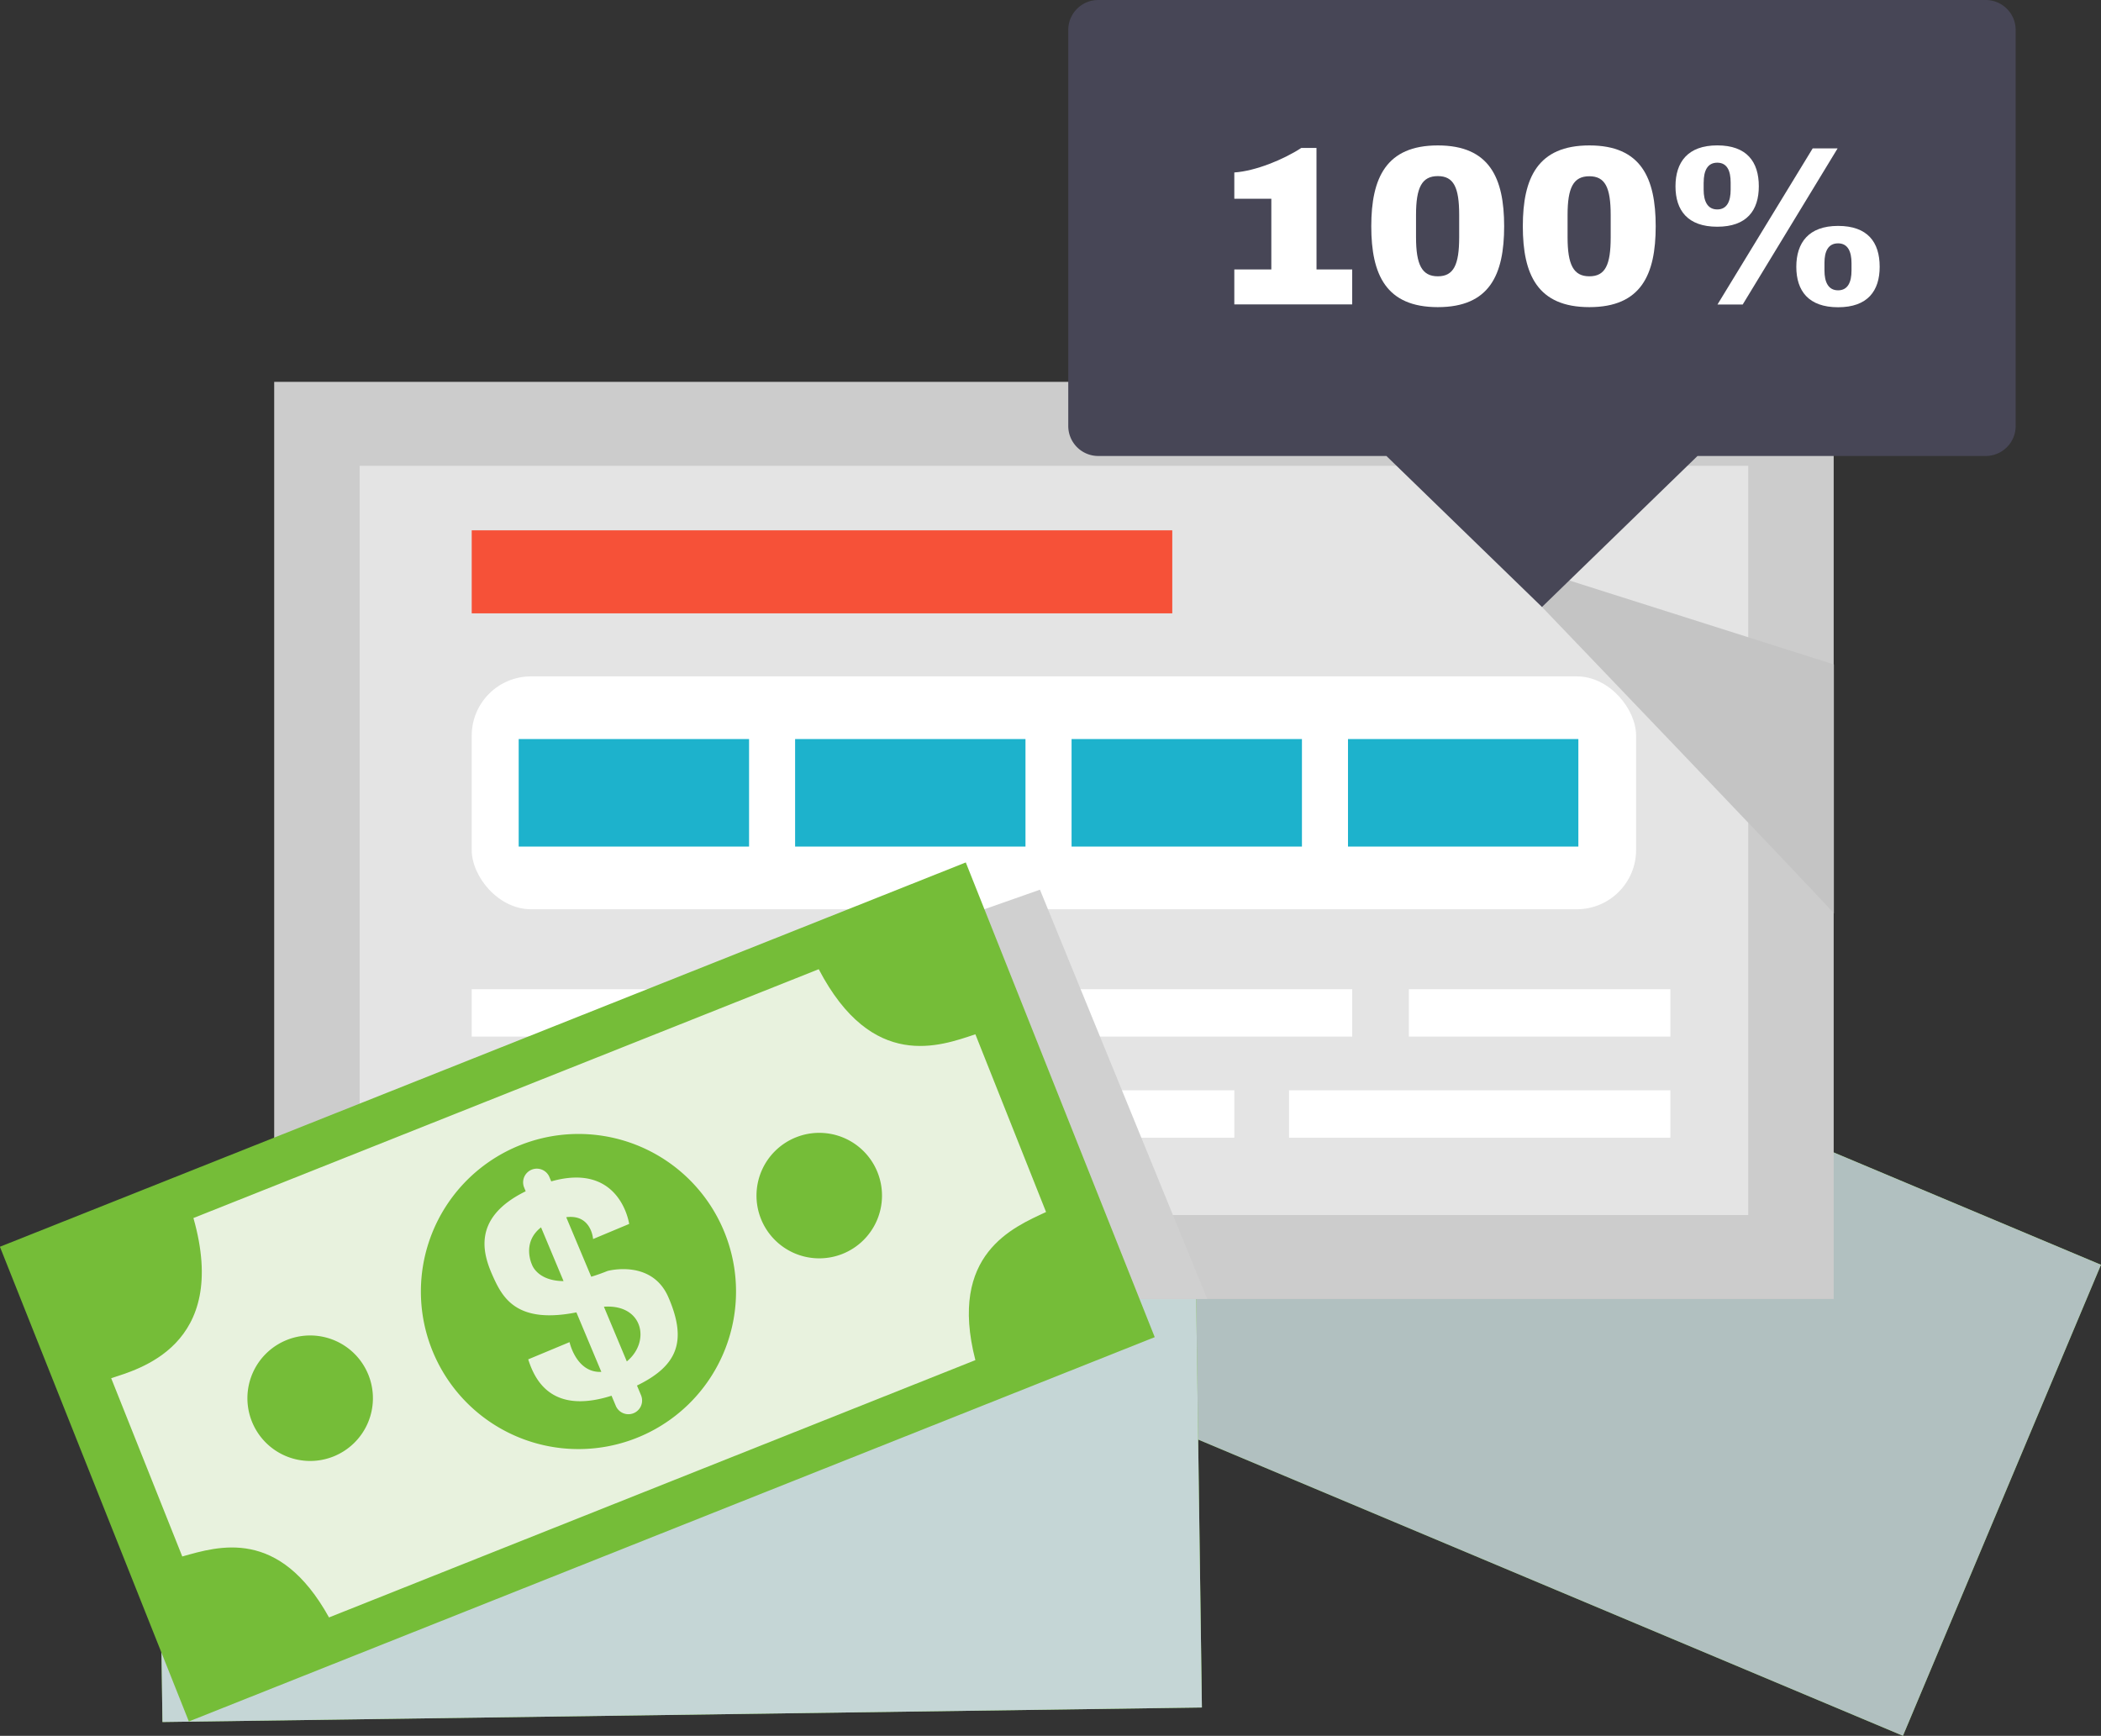
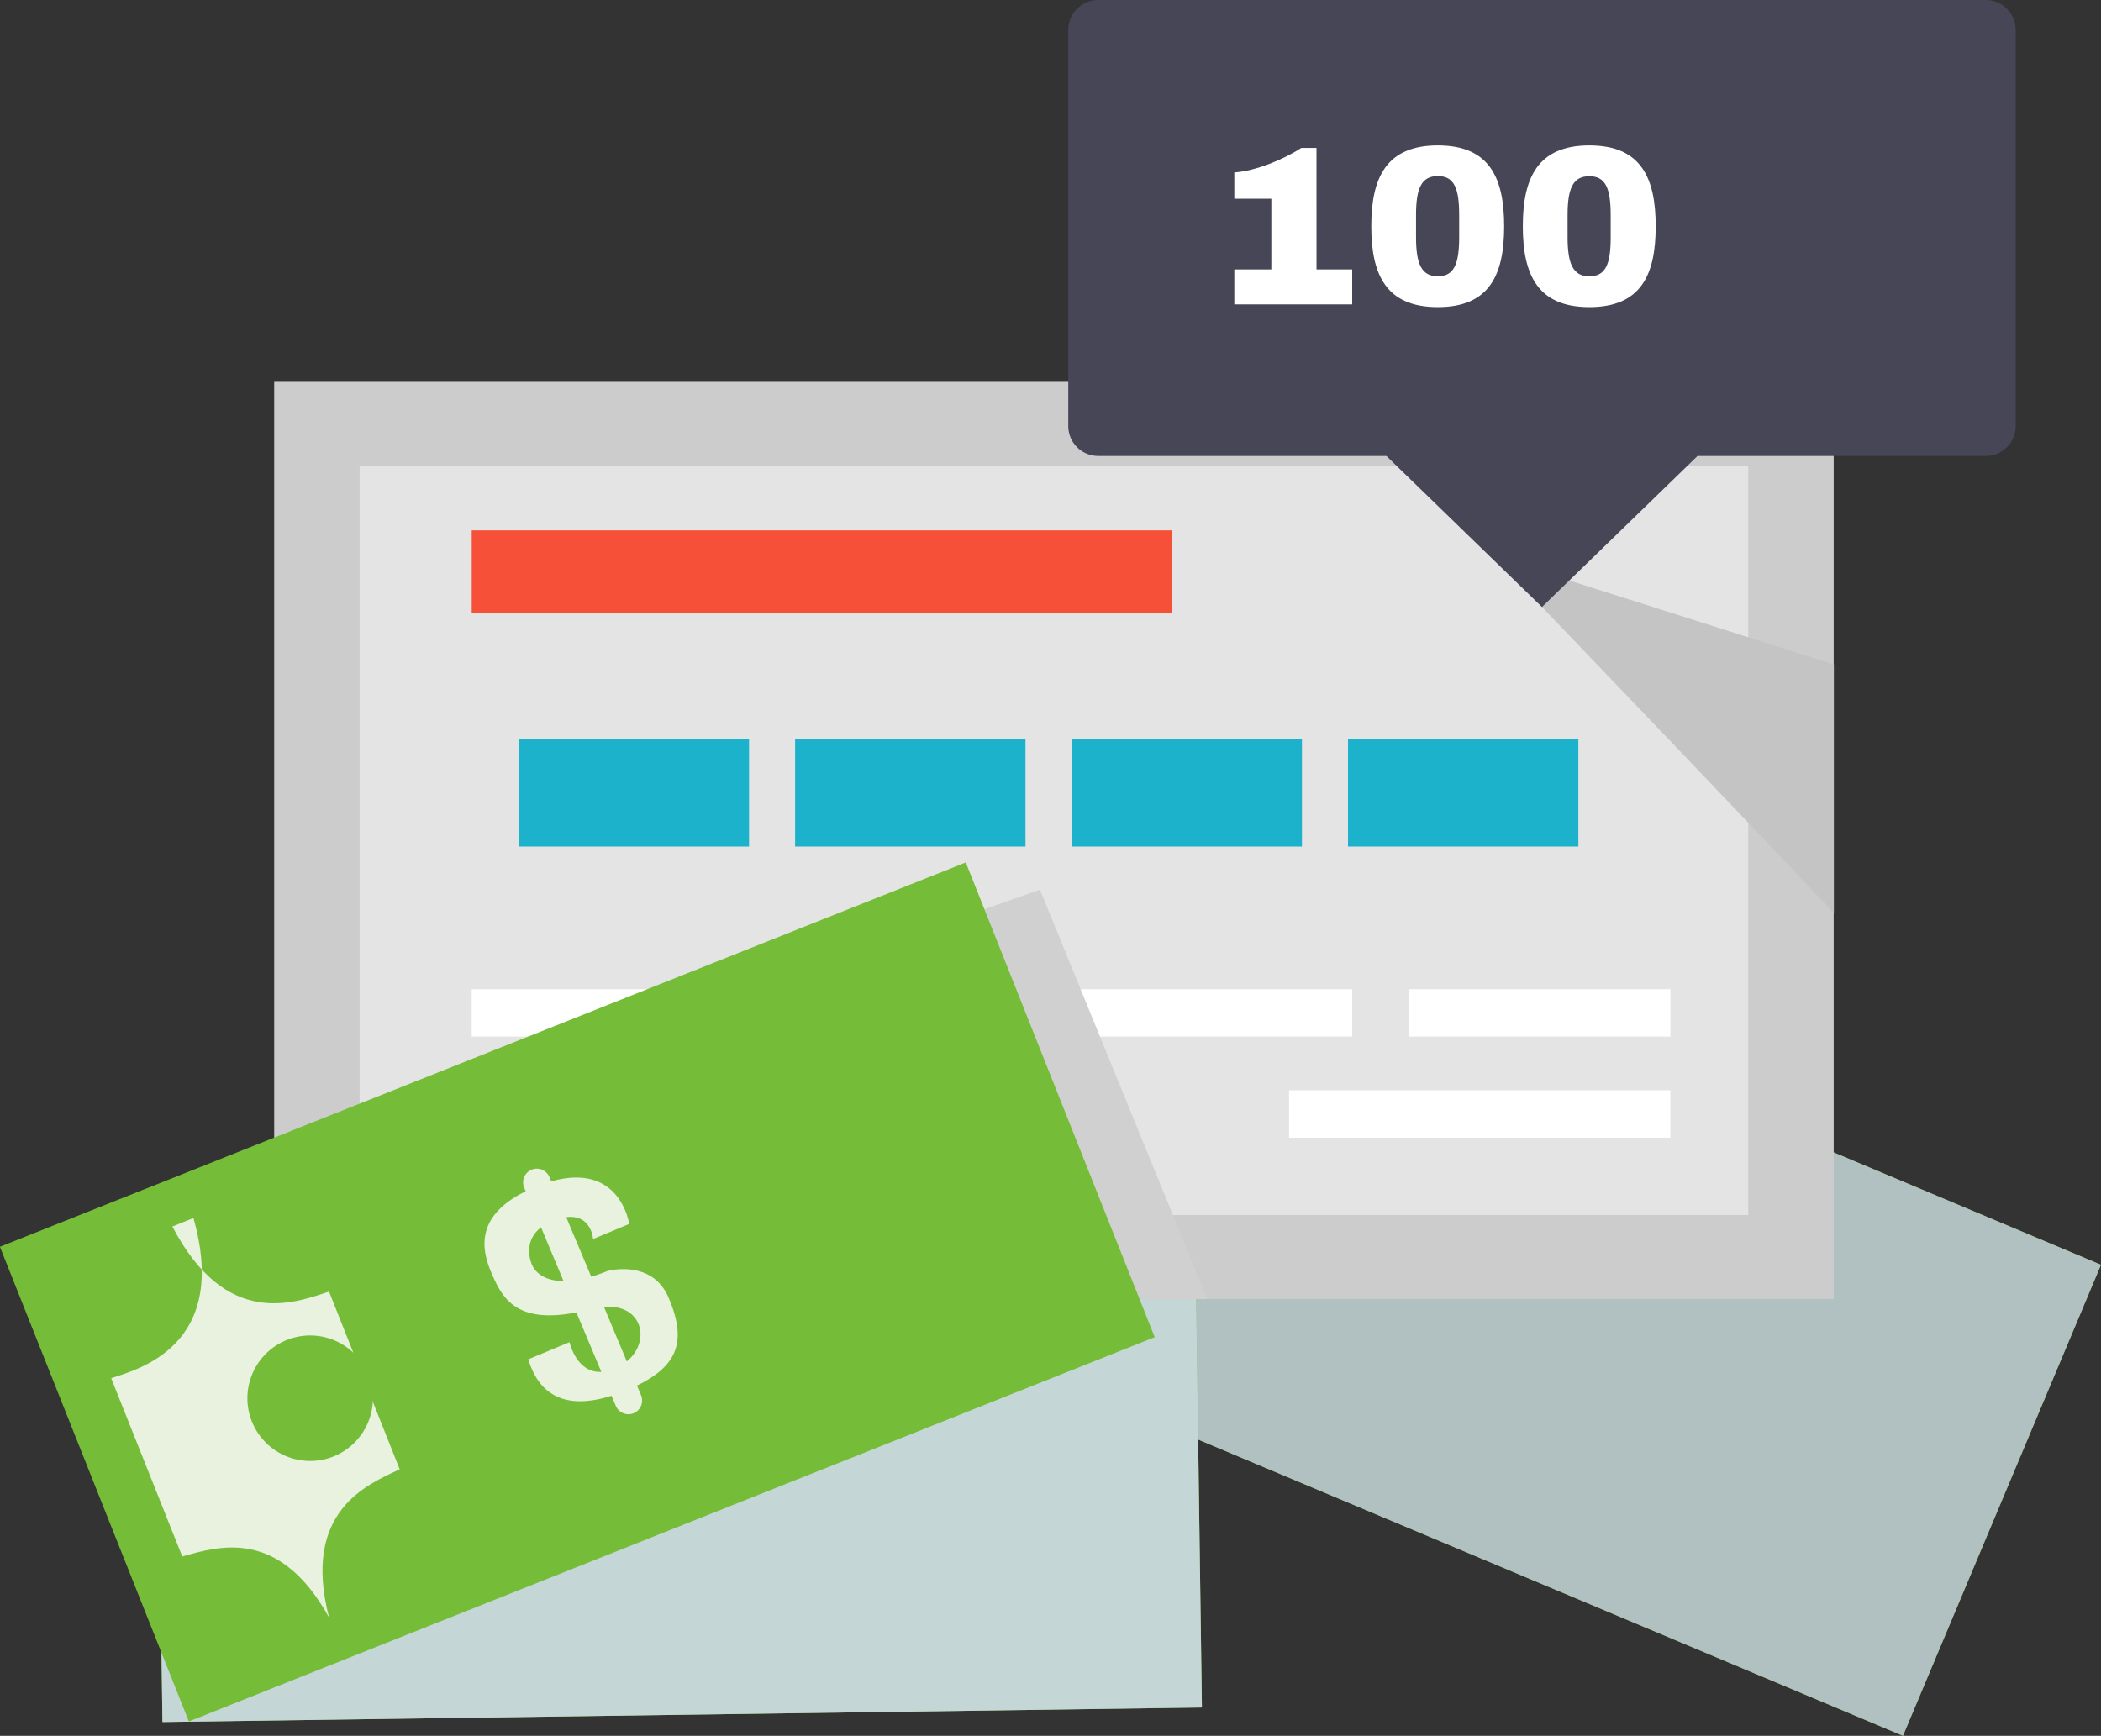
<svg xmlns="http://www.w3.org/2000/svg" viewBox="0 0 564.81 466.72">
  <rect x="0" y="0" width="564.81" height="466.72" fill="#333333" stroke="none" />
  <defs>
    <style>.cls-1{isolation:isolate;}.cls-2{fill:#75bd38;}.cls-3{fill:#ffffd0;}.cls-4{fill:#b1c0c0;}.cls-11,.cls-13,.cls-4,.cls-5{mix-blend-mode:multiply;}.cls-5{fill:#c5d6d6;}.cls-6{fill:#ccc;}.cls-7{fill:#e4e4e4;}.cls-8{fill:#fff;}.cls-9{fill:#1db2cc;}.cls-10{fill:#f65138;}.cls-11{fill:#c4c4c4;}.cls-12{fill:#474656;}.cls-13{fill:#d0d0d0;}.cls-14{fill:#e8f2de;}</style>
  </defs>
  <g class="cls-1">
    <g id="圖層_1" data-name="圖層 1">
      <rect class="cls-2" x="340.7" y="209.52" width="137.37" height="279.46" transform="translate(-71.23 591.29) rotate(-67.2)" />
      <path class="cls-3" d="M303.72,278l-20,47.56c8.88,4.88,24.06,12.59,16.66,39.34l172.43,72.49c14.78-25.54,32.33-18.3,41.48-15.09l19.92-47.4c-8.87-4.37-26.83-12.22-17.75-42l-166.77-70.1C332.44,294.28,310.24,281.11,303.72,278Z" />
      <path class="cls-2" d="M353.65,325.83a16.87,16.87,0,1,1-9-22.1A16.87,16.87,0,0,1,353.65,325.83Z" />
      <path class="cls-2" d="M489.43,382.92a16.86,16.86,0,1,1-9-22.09A16.86,16.86,0,0,1,489.43,382.92Z" />
      <path class="cls-2" d="M448.7,365.79a42.36,42.36,0,1,1-22.63-55.45A42.35,42.35,0,0,1,448.7,365.79Z" />
      <path class="cls-3" d="M424.36,367C428.64,356.5,418,350.3,418,350.3c-1.56-.68-3-1.37-4.19-2.06l6.74-16c5.37,4.23.87,9.27.87,9.27l9.69,4.08s10.29-13.38-6.52-23l.56-1.32a3.68,3.68,0,0,0-6.78-2.86l-.48,1.15c-16-5.63-20.48,4.45-22.72,10.32-2.17,5.72-4,13.29,9,22.21l-6.74,16c-5-4.6-.27-11.72-.27-11.72L386,351.69c-2.62,5-6.38,14.84,8.72,22.85l-1.14,2.7a3.68,3.68,0,0,0,6.79,2.85l1.09-2.6C412.87,381.55,419.5,378.92,424.36,367Zm-19.43-32.41s2.22-6.16,8.83-5.24l-6.07,14.44C402.77,338.65,404.93,334.55,404.93,334.55ZM404.21,371l6.19-14.73C418.34,363.31,412.59,371.94,404.21,371Z" />
      <rect class="cls-4" x="340.7" y="209.52" width="137.37" height="279.46" transform="translate(-71.23 591.29) rotate(-67.2)" />
      <rect class="cls-2" x="42.7" y="323.69" width="279.46" height="137.37" transform="translate(-5.46 2.58) rotate(-0.8)" />
      <path class="cls-3" d="M57.06,369.34l.72,51.58c10.08.92,27.08,1.91,31,29.39l187-2.62c3.32-29.32,22.3-29.71,32-30.42l-.72-51.42c-9.88-.44-29.48-.45-33.09-31.38L93.09,337C89.92,372.8,64.31,369.62,57.06,369.34Z" />
      <path class="cls-2" d="M122,393.23a16.87,16.87,0,1,1-17.13-16.65A16.88,16.88,0,0,1,122,393.23Z" />
      <path class="cls-2" d="M269.27,391.17a16.87,16.87,0,1,1-17.08-16.64A16.87,16.87,0,0,1,269.27,391.17Z" />
      <path class="cls-2" d="M225.09,391.79a42.36,42.36,0,1,1-43-41.76A42.35,42.35,0,0,1,225.09,391.79Z" />
      <path class="cls-3" d="M203.25,402.6c-.27-11.3-12.52-12.71-12.52-12.71-1.7,0-3.25-.07-4.67-.21l-.24-17.4c6.62,1.72,4.51,8.15,4.51,8.15l10.52-.15s4.07-16.37-15.17-18.43l0-1.44a3.68,3.68,0,0,0-7.36.1v1.24c-16.88,1.24-17,12.29-16.67,18.56.3,6.11,1.63,13.79,17.17,16.74l.24,17.38c-6.39-2.23-4.94-10.64-4.94-10.64L162,404c-.41,5.61.1,16.15,17.14,17.44l0,2.93a3.68,3.68,0,0,0,7.36-.1l0-2.82C198.56,420.58,203.58,415.51,203.25,402.6Zm-30.78-21.92s-.43-6.53,6-8.34l.22,15.66C172.14,385.3,172.47,380.68,172.47,380.68Zm13.94,33.72-.22-16C196.27,401.66,194.45,411.88,186.41,414.4Z" />
      <rect class="cls-5" x="42.7" y="323.69" width="279.46" height="137.37" transform="translate(-5.46 2.58) rotate(-0.8)" />
      <rect class="cls-6" x="73.71" y="102.67" width="419.24" height="246.58" />
      <rect class="cls-7" x="96.68" y="125.24" width="373.3" height="201.45" />
-       <rect class="cls-8" x="126.81" y="181.86" width="313.02" height="62.61" rx="15.94" />
      <rect class="cls-9" x="139.44" y="198.71" width="61.93" height="28.91" />
      <rect class="cls-9" x="213.75" y="198.71" width="61.93" height="28.91" />
      <rect class="cls-9" x="288.07" y="198.71" width="61.93" height="28.91" />
      <rect class="cls-9" x="362.38" y="198.71" width="61.93" height="28.91" />
      <rect class="cls-8" x="126.81" y="265.96" width="95.86" height="12.75" />
      <rect class="cls-10" x="126.81" y="142.59" width="188.33" height="22.32" />
      <rect class="cls-8" x="242.3" y="265.96" width="121.21" height="12.75" />
      <rect class="cls-8" x="378.75" y="265.96" width="70.3" height="12.75" />
      <rect class="cls-8" x="126.81" y="293.15" width="72.01" height="12.75" />
      <rect class="cls-8" x="213.75" y="293.15" width="63.74" height="12.75" />
-       <rect class="cls-8" x="291.3" y="293.15" width="40.52" height="12.75" />
      <rect class="cls-8" x="346.53" y="293.15" width="102.51" height="12.75" />
      <path class="cls-11" d="M414.53,163.2S486.7,238.45,493,245.59V178.65l-78.42-24.9C427,168.79,402.23,147.83,414.53,163.2Z" />
      <path class="cls-12" d="M287.18,8.06V114.54a8.06,8.06,0,0,0,8.07,8.06h77.46l41.82,40.6,41.81-40.6h77.47a8.06,8.06,0,0,0,8.06-8.06V8.06A8.06,8.06,0,0,0,533.81,0H295.25A8.06,8.06,0,0,0,287.18,8.06Z" />
      <path class="cls-8" d="M353.92,72.44h9.59v9.4H331.82v-9.4h9.95v-19h-9.95V46.37c5.68-.37,13.25-3.48,18-6.59h4.09Z" />
      <path class="cls-8" d="M404.36,60.84c0,13-3.9,21.74-17.83,21.74s-17.89-8.74-17.89-21.74,4-21.74,17.89-21.74S404.36,47.83,404.36,60.84Zm-23.69-3.05v6c0,7.39,1.59,10.5,5.86,10.5s5.74-3.11,5.74-10.5v-6c0-7.39-1.46-10.44-5.74-10.44S380.67,50.4,380.67,57.79Z" />
      <path class="cls-8" d="M445.1,60.84c0,13-3.91,21.74-17.83,21.74s-17.89-8.74-17.89-21.74,4-21.74,17.89-21.74S445.1,47.83,445.1,60.84Zm-23.69-3.05v6c0,7.39,1.58,10.5,5.86,10.5S433,71.22,433,63.83v-6c0-7.39-1.47-10.44-5.74-10.44S421.41,50.4,421.41,57.79Z" />
-       <path class="cls-8" d="M472.82,50.09c0,6.48-3.23,10.87-11.17,10.87s-11.23-4.39-11.23-10.87,3.29-11,11.23-11S472.82,43.5,472.82,50.09Zm-14.83-1V51c0,3.05,1,5.31,3.66,5.31s3.6-2.26,3.6-5.31V49.06c0-3.06-.91-5.32-3.6-5.32S458,46,458,49.06Zm10.5,32.78h-6.78L487.3,39.9H494Zm36.82-10.13c0,6.47-3.24,10.87-11.18,10.87s-11.23-4.4-11.23-10.87,3.3-11,11.23-11S505.31,65.11,505.31,71.71Zm-14.84-1v2c0,3.06,1,5.32,3.66,5.32s3.61-2.26,3.61-5.32v-2c0-3-.92-5.31-3.61-5.31S490.47,67.62,490.47,70.67Z" />
      <path class="cls-13" d="M279.57,239.21s-92.77,32.3-116.75,44.17c-30.46,15.08-44,51.58-74.85,65.87H324.54Z" />
      <rect class="cls-2" x="15.49" y="278.66" width="279.46" height="137.37" transform="translate(-117.45 82.03) rotate(-21.7)" />
-       <path class="cls-14" d="M29.89,370.56,49,418.49c9.74-2.74,26-7.88,39.45,16.39L262.21,365.7c-7.36-28.57,10.22-35.71,19-39.83l-19-47.78c-9.39,3.12-27.7,10.1-42.11-17.5L52,327.49C61.82,362.07,36.76,368.24,29.89,370.56Z" />
+       <path class="cls-14" d="M29.89,370.56,49,418.49c9.74-2.74,26-7.88,39.45,16.39c-7.36-28.57,10.22-35.71,19-39.83l-19-47.78c-9.39,3.12-27.7,10.1-42.11-17.5L52,327.49C61.82,362.07,36.76,368.24,29.89,370.56Z" />
      <path class="cls-2" d="M99.06,369.71a16.87,16.87,0,1,1-21.93-9.44A16.87,16.87,0,0,1,99.06,369.71Z" />
      <path class="cls-2" d="M235.92,315.24a16.87,16.87,0,1,1-21.9-9.46A16.86,16.86,0,0,1,235.92,315.24Z" />
      <path class="cls-2" d="M194.86,331.58a42.36,42.36,0,1,1-55-23.69A42.34,42.34,0,0,1,194.86,331.58Z" />
      <path class="cls-14" d="M179.7,348.83c-4.46-10.38-16.36-7.11-16.36-7.11-1.58.63-3,1.14-4.4,1.55l-6.72-16c6.78-.88,7.22,5.87,7.22,5.87l9.7-4.06s-2.33-16.71-20.95-11.44l-.56-1.33a3.68,3.68,0,0,0-6.78,2.84l.47,1.15c-15.2,7.45-11.17,17.73-8.55,23.43s6.66,12.19,22.18,9.13l6.71,16c-6.76.31-8.55-8-8.55-8L142,365.49c1.71,5.35,6.12,14.94,22.4,9.78l1.14,2.71a3.68,3.68,0,0,0,6.79-2.84l-1.09-2.61C182.05,367.27,184.83,360.69,179.7,348.83ZM143,340s-2.83-5.9,2.45-10l6.05,14.45C144.38,344.4,143,340,143,340Zm25.52,26.08-6.17-14.74C172.87,350.58,175,360.73,168.48,366.07Z" />
    </g>
  </g>
</svg>